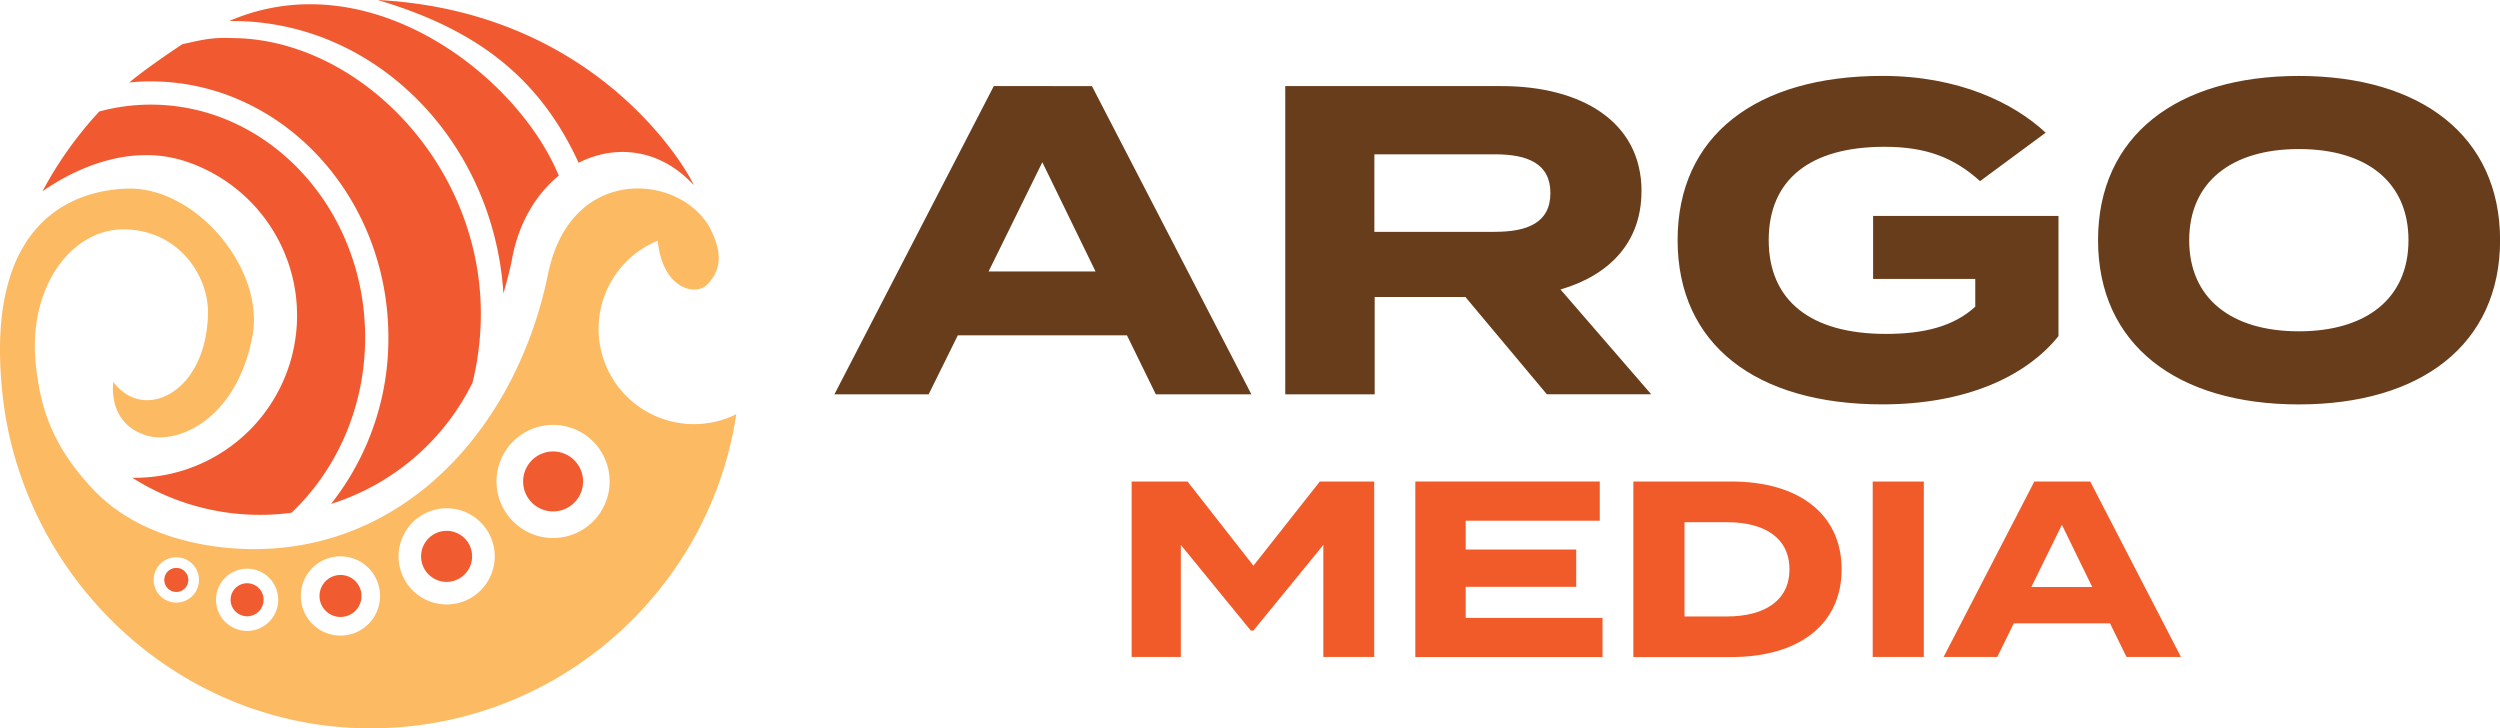
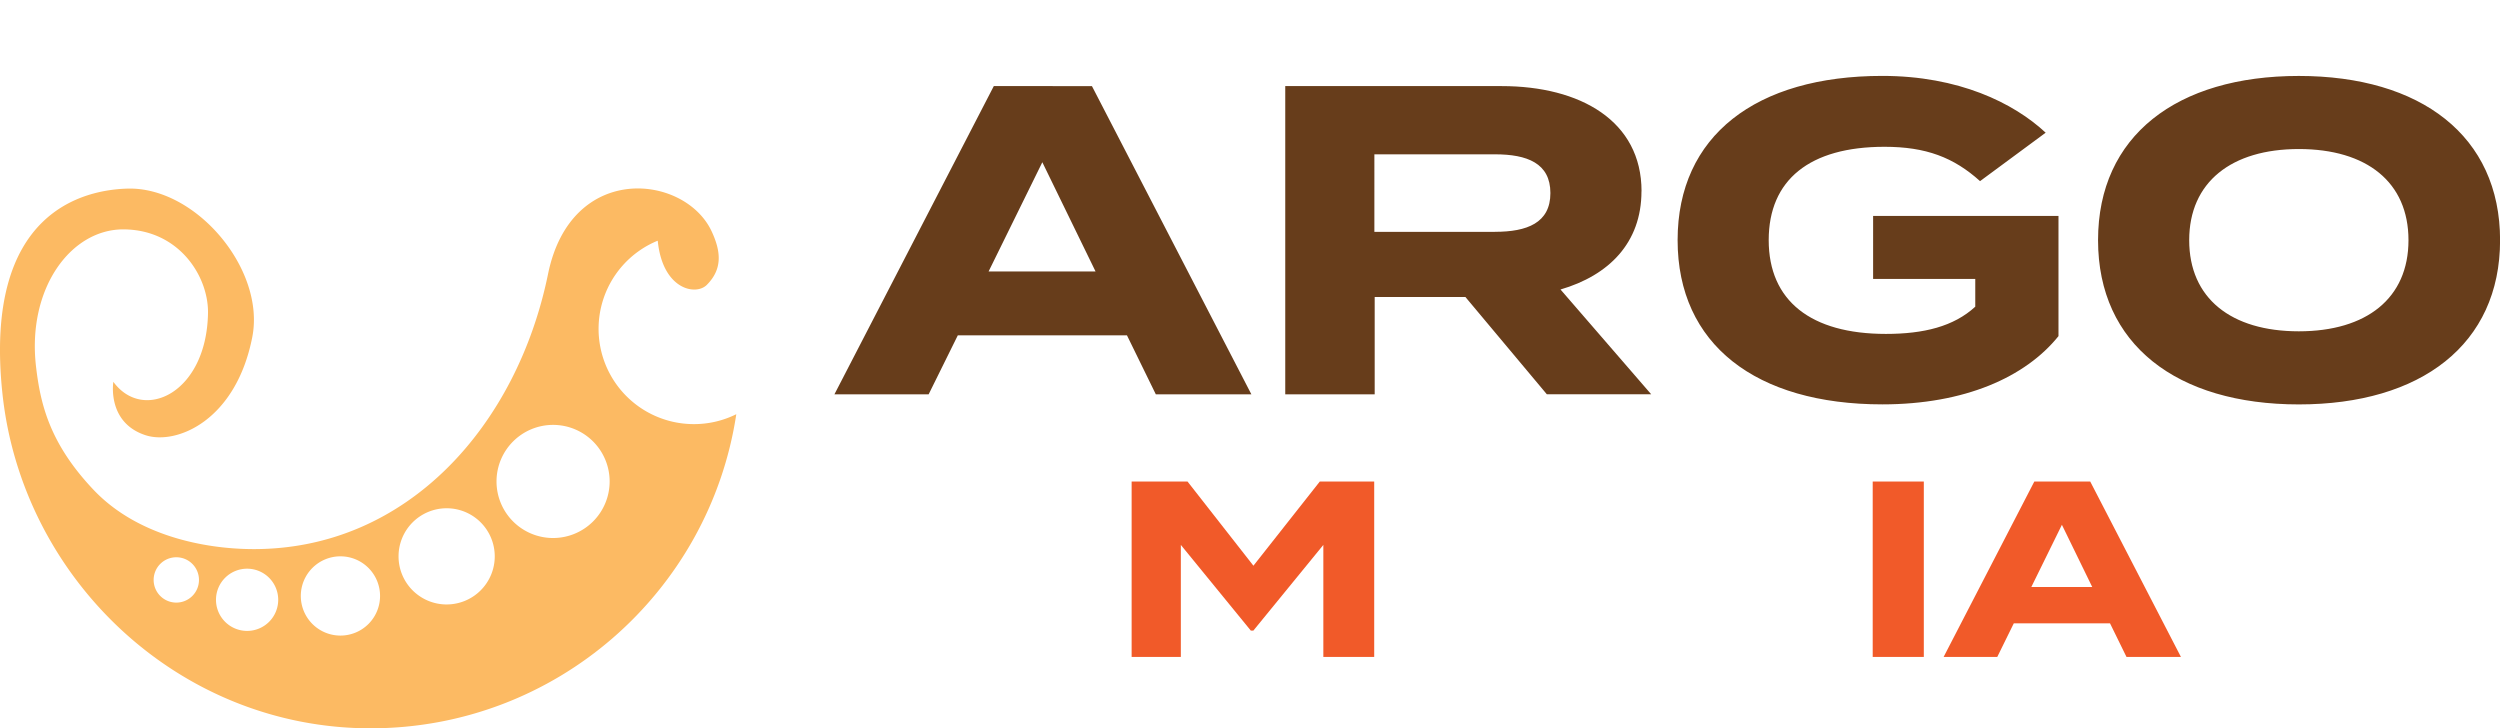
<svg xmlns="http://www.w3.org/2000/svg" id="argo" viewBox="0 0 1285.8 374.59">
  <defs>
    <style>.cls-1{fill:#673d1b;}.cls-2{fill:#f15a31;}.cls-3{fill:#fcba63;}.cls-4{fill:#f15b30;}.cls-5{fill:#f15a29;}</style>
  </defs>
  <path id="argo-2" data-name="argo" class="cls-1" d="M849.68,388.46,767.7,547h48.46l15-30.34h87L933,547h49.15l-82-158.52ZM847,483.8l27.63-56.17L902,483.8Zm673.88-100.55c-62.73,0-103.27,30.79-103.27,84.47s40.54,84.47,103.27,84.47,103.5-30.8,103.5-84.47S1583.57,383.25,1520.84,383.25Zm0,131.34c-34.87,0-56.39-17-56.39-46.87s21.74-46.88,56.39-46.88c34.88,0,56.39,17,56.39,46.88S1555.72,514.59,1520.84,514.59Zm-338.06-72c0-36.23-31.48-54.12-72-54.12H999.57V547h46V496.93h46.65l41.9,50.05h53.67l-46.65-53.9C1166,485.83,1182.78,469.08,1182.78,442.58Zm-75.41,20.84h-62V423.56h62c16.53,0,28.53,4.53,28.53,19.93S1123.9,463.42,1107.37,463.42Zm194.51,24.23h52.54v14.27c-11.1,10.19-26.5,14-46,14-38.5,0-60.24-17-60.24-48.24,0-31,21.06-48,59.56-48,21.29,0,35.56,5.43,49.14,17.66l33.75-24.91c-16.53-15.4-44.84-29.21-84-29.21-65,0-105.3,30.79-105.3,84.47s40.31,84.47,105.3,84.47c42.35,0,73.6-14,90.59-35.1V455.26h-95.34Z" transform="translate(-338.54 -344.19)" />
  <g id="icon">
-     <path class="cls-2" d="M416.07,398a101.49,101.49,0,0,0-26.49,3.54,196.65,196.65,0,0,0-29.18,41c20.76-14.35,47.75-23.86,73.57-15.37a83.47,83.47,0,0,1-27.38,162.74,122.5,122.5,0,0,0,81.87,18c23.19-22,37.88-54.24,37.88-90.2C526.34,451.69,476.87,398,416.07,398Zm44.72-34.15c-11.53-.4-14.68-.13-28.51,3.11-6.74,4.41-20.83,14.16-27.21,19.64,3.62-.36,7.29-.55,11-.55,67.39,0,122.22,59.08,122.22,131.7a137.07,137.07,0,0,1-29.48,85.61A122,122,0,0,0,581.57,541a149.37,149.37,0,0,0,4.28-35.49C585.85,429.11,524.36,366,460.79,363.82Zm72.09-19.63c50.48,14.94,83.06,39.62,103.25,83.69,19.08-9.7,42.09-7.23,59.24,11.53C692.7,432.84,646.88,350.24,532.88,344.19ZM456.44,355l1.71,0c73.76,0,134.34,62,139.31,140.16,2-7.12,3.62-13.3,4.48-18,3.42-18.56,12.43-33.17,24-42.64C604.3,382.34,527.89,324.07,456.44,355Z" transform="translate(-338.54 -344.19)" />
    <path class="cls-3" d="M695.45,562.32A49,49,0,0,1,676.77,468a.83.83,0,0,1,.08.22c2.54,24.83,19.5,28.21,25.2,22.51,8.13-8.14,7.37-17.14,2.48-27.6-13.73-29.34-72.26-36-84.12,22-15.88,77.61-72.08,141.48-151.29,141.48-25.21,0-60-6.78-82.47-30.5s-27.31-43.86-29.58-63.38c-4.69-40.21,18-71,45.45-70.56,28.31.39,43.33,24.32,43,43.13-.74,41.37-33.43,56.19-48.68,35.27,0,0-3.49,20.92,16.56,27.46,15.83,5.16,46.49-7.39,54.91-50.55,6.78-34.75-29-77.39-64.35-76.28-21.28.66-74.31,10.85-64.14,105.67s90.45,171.91,189.33,171.91c95.32,0,174.26-70.1,188.08-161.56A48.79,48.79,0,0,1,695.45,562.32Zm-266.23,91.8a11.66,11.66,0,1,1,11.66-11.66A11.66,11.66,0,0,1,429.22,654.12Zm36.41,14.56a16,16,0,1,1,16-16A16,16,0,0,1,465.63,668.68Zm48,2.4a20.38,20.38,0,1,1,20.38-20.37A20.37,20.37,0,0,1,513.67,671.08Zm54.59-16A24.74,24.74,0,1,1,593,630.33,24.74,24.74,0,0,1,568.26,655.07ZM623,620.9a29.09,29.09,0,1,1,29.09-29.09A29.09,29.09,0,0,1,623,620.9Z" transform="translate(-338.54 -344.19)" />
-     <path class="cls-4" d="M465.63,644.17a8.49,8.49,0,1,0,8.49,8.49A8.49,8.49,0,0,0,465.63,644.17Zm-36.41-7.89a6.18,6.18,0,1,0,6.18,6.18A6.18,6.18,0,0,0,429.22,636.28Zm84.45,3.63a10.8,10.8,0,1,0,10.8,10.8A10.8,10.8,0,0,0,513.67,639.91ZM623,576.39a15.42,15.42,0,1,0,15.43,15.42A15.42,15.42,0,0,0,623,576.39Zm-54.76,40.83a13.12,13.12,0,1,0,13.11,13.11A13.11,13.11,0,0,0,568.26,617.22Z" transform="translate(-338.54 -344.19)" />
  </g>
  <path class="cls-5" d="M1045.32,591.84v90.23h-26.16V624.45l-36,44.08h-1.29l-36-44.08v57.62H920.56V591.84H949.3l33.9,43.31,34.15-43.31Z" transform="translate(-338.54 -344.19)" />
-   <path class="cls-5" d="M1162.75,662v20.11h-96.28V591.84h94.86V612h-68.95v14.82h56.84V646h-56.84v16Z" transform="translate(-338.54 -344.19)" />
-   <path class="cls-5" d="M1285.72,637c0,28.36-22,45.12-56.71,45.12h-50.4V591.84H1229C1263.68,591.84,1285.72,608.6,1285.72,637Zm-26.81,0c0-16-12.63-24.23-32-24.23h-22v48.47h22C1246.28,661.19,1258.91,652.94,1258.91,637Z" transform="translate(-338.54 -344.19)" />
  <path class="cls-5" d="M1301.71,682.07V591.84H1328v90.23Z" transform="translate(-338.54 -344.19)" />
  <path class="cls-5" d="M1423.77,664.79h-49.5l-8.5,17.28h-27.59l46.66-90.23h28.74l46.66,90.23h-28Zm-9.15-18.69-15.6-32-15.73,32Z" transform="translate(-338.54 -344.19)" />
</svg>